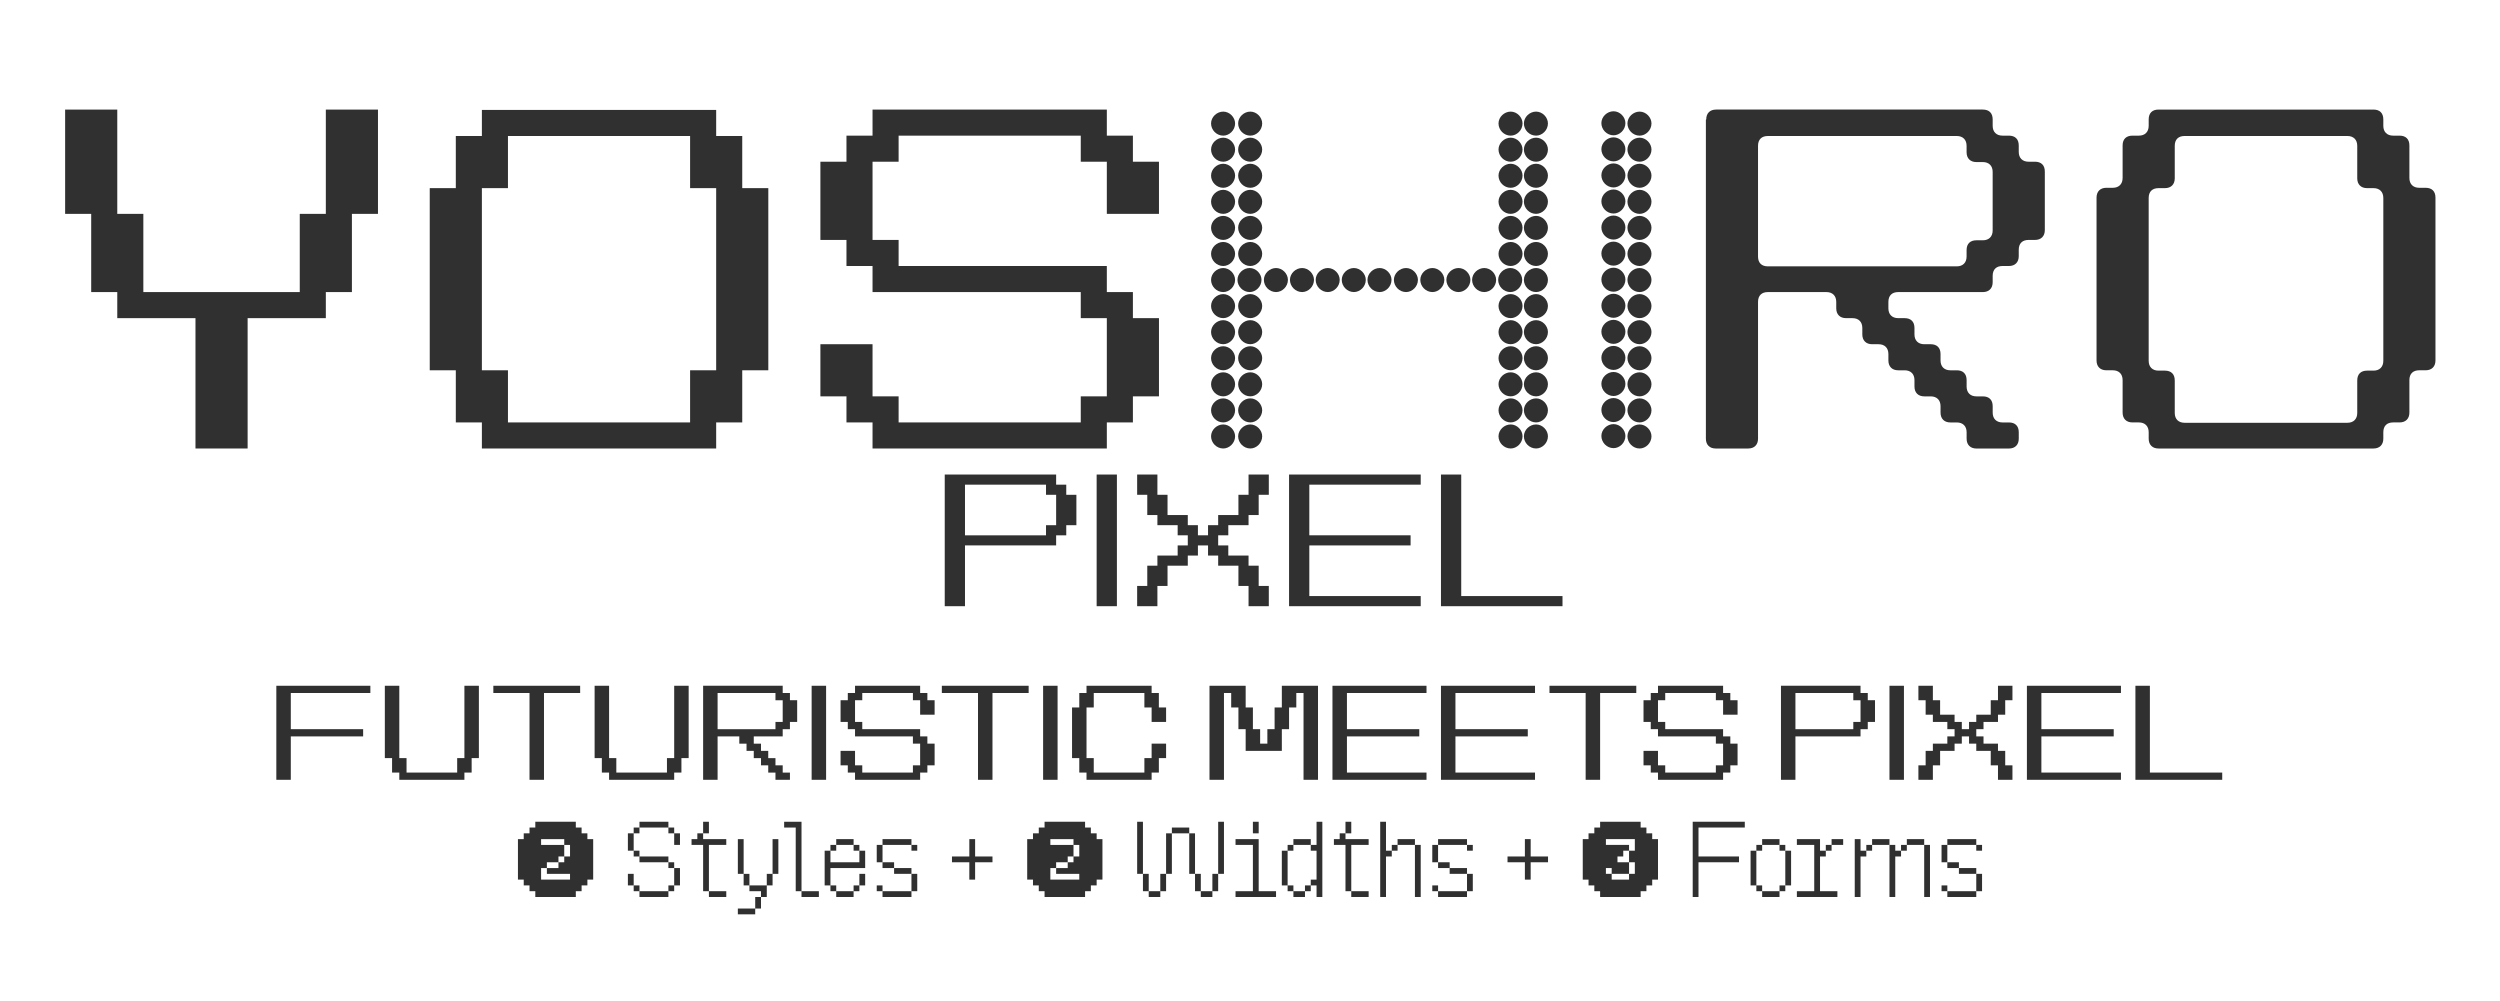
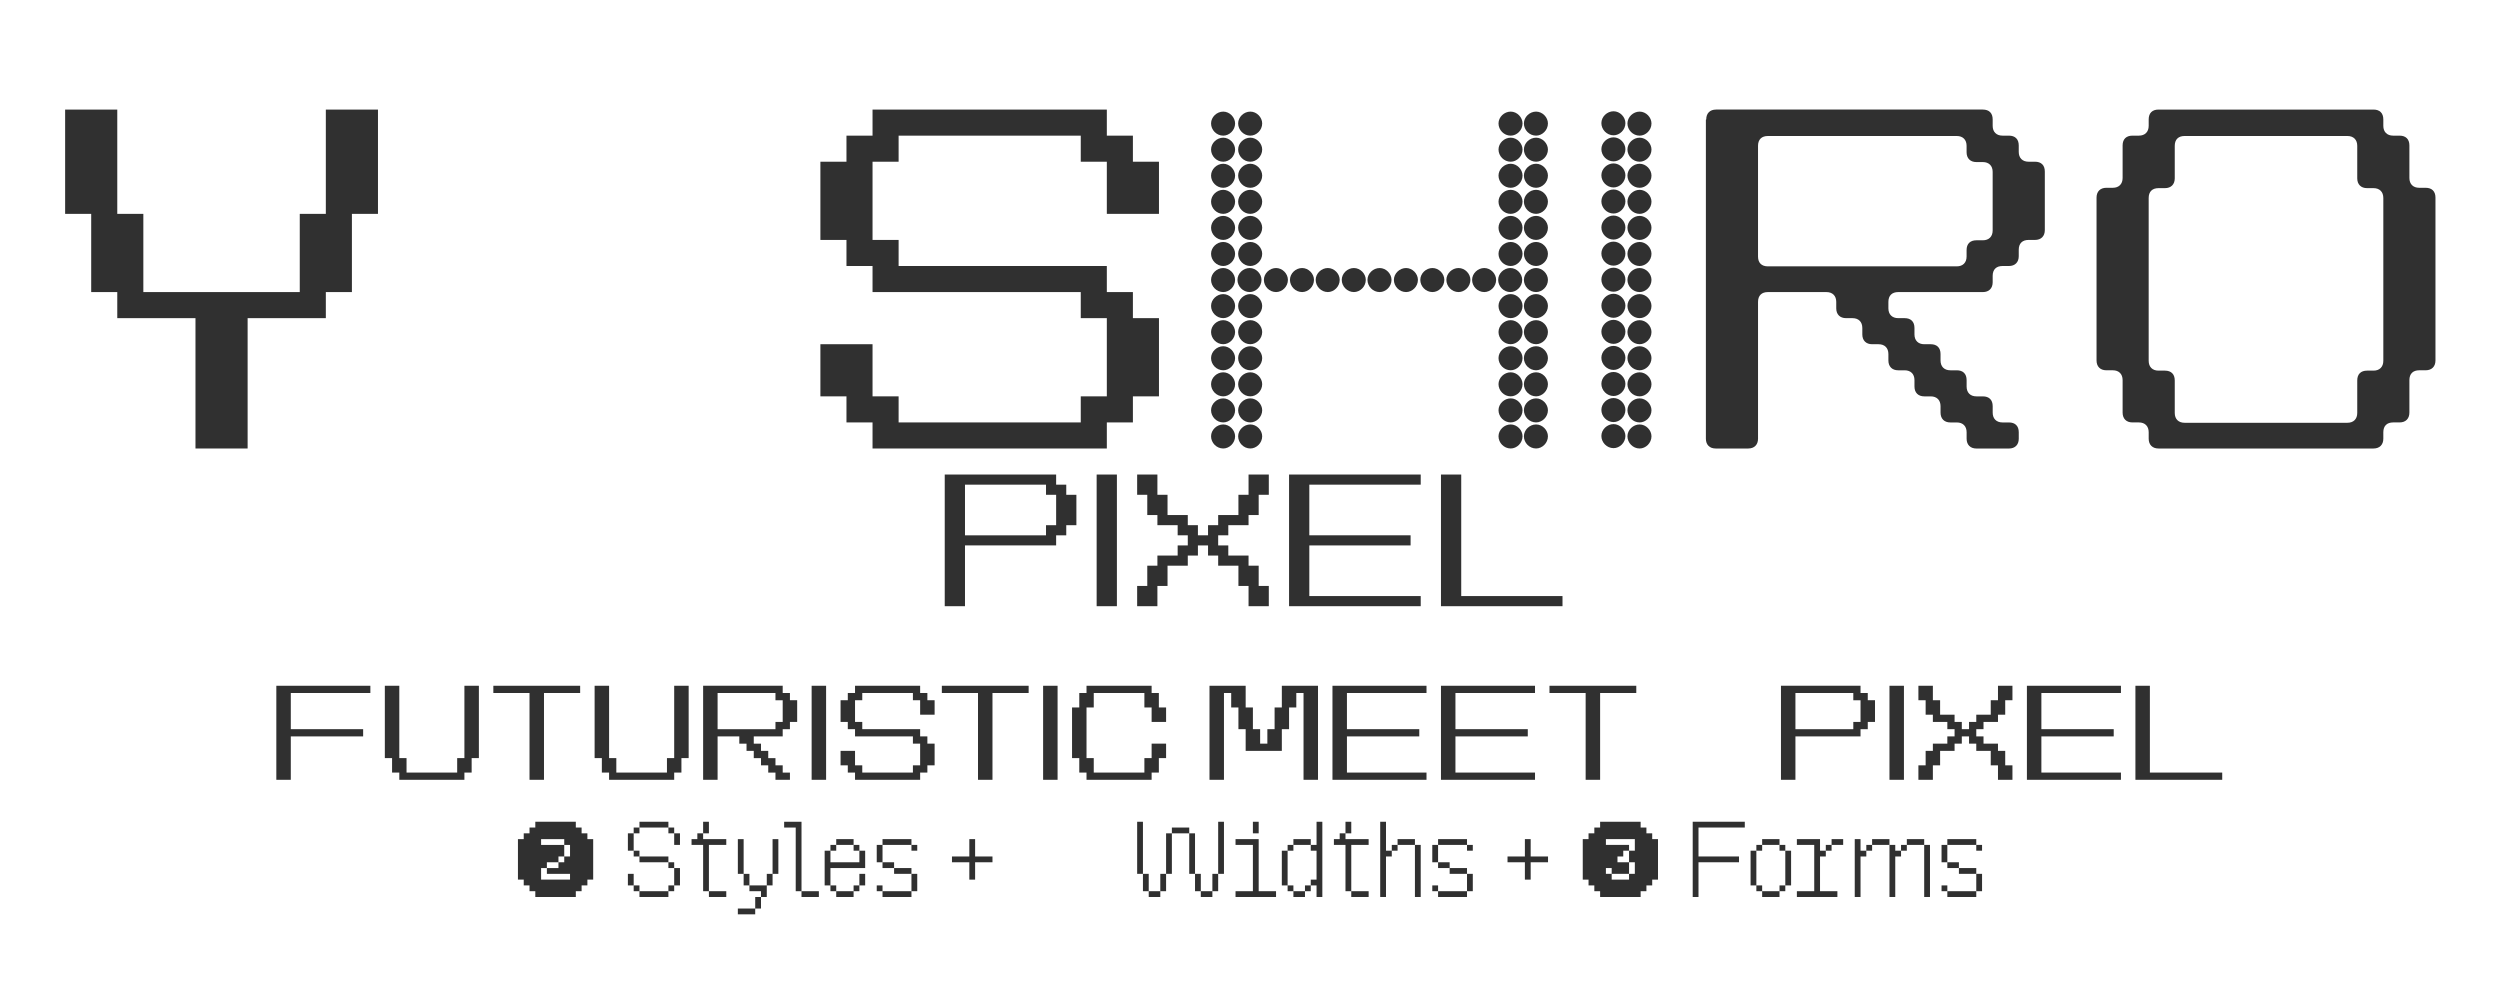
<svg xmlns="http://www.w3.org/2000/svg" width="100%" height="100%" viewBox="0 0 7200 2884" version="1.1" xml:space="preserve" style="fill-rule:evenodd;clip-rule:evenodd;stroke-linejoin:round;stroke-miterlimit:2;">
  <rect id="yoshiro" x="0" y="0" width="7200" height="2883.333" style="fill:none;" />
  <path d="M1491.667,2533.334l16.667,0l0,16.667l16.667,0l0,16.667l16.667,0l0,16.667l116.667,0l0,-16.667l16.667,0l0,-16.667l16.667,0l0,-16.667l16.667,0l0,-116.667l-16.667,0l0,-16.667l-16.667,0l0,-16.667l-16.667,0l0,-16.667l-116.667,0l0,16.667l-16.667,0l0,16.667l-16.667,0l0,16.667l-16.667,0l0,116.667Zm83.333,-16.667l66.667,0l0,16.667l-83.333,0l0,-33.333l16.667,0l0,-16.667l33.333,0l0,-16.667l16.667,0l0,-33.333l-66.667,0l0,-16.667l66.667,0l0,16.667l16.667,0l0,33.333l-16.667,0l0,16.667l-16.667,0l0,16.667l-33.333,0l0,16.667Z" style="fill:#303030;fill-rule:nonzero;" />
  <path d="M1825,2566.667l16.667,0l0,-16.667l-16.667,0l0,16.667Zm-16.667,-16.667l16.667,0l0,-33.333l-16.667,0l0,33.333Zm33.333,33.333l83.333,0l0,-16.667l-83.333,0l0,16.667Zm0,-100l83.333,0l0,-16.667l-83.333,0l0,16.667Zm-16.667,-16.667l16.667,0l0,-16.667l-16.667,0l0,16.667Zm-16.667,-16.667l16.667,0l0,-50l-16.667,0l0,50Zm16.667,-50l16.667,0l0,-16.667l-16.667,0l0,16.667Zm16.667,-16.667l83.333,0l0,-16.667l-83.333,0l0,16.667Zm83.333,16.667l16.667,0l0,-16.667l-16.667,0l0,16.667Zm16.667,0l0,33.333l16.667,0l0,-33.333l-16.667,0Zm-16.667,100l16.667,0l0,-16.667l-16.667,0l0,16.667Zm16.667,0l0,50l16.667,0l0,-50l-16.667,0Zm0,50l-16.667,0l0,16.667l16.667,0l0,-16.667Z" style="fill:#303030;fill-rule:nonzero;" />
  <path d="M2025,2433.333l0,133.334l16.667,0l0,-133.334l50,0l0,-16.667l-66.667,0l0,-16.667l-16.667,0l0,16.667l-16.667,0l0,16.667l33.333,0Zm16.667,150l50,0l0,-16.667l-50,0l0,16.667Zm-16.667,-183.334l16.667,0l0,-33.333l-16.667,0l0,33.333Z" style="fill:#303030;fill-rule:nonzero;" />
  <path d="M2125,2633.334l50,0l0,-16.667l-50,0l0,16.667Zm100,-116.667l-16.667,0l0,33.333l16.667,0l0,-33.333Zm0,0l16.667,0l0,-100l-16.667,0l0,100Zm-66.667,50l33.333,0l0,16.667l16.667,0l0,-33.333l-50,0l0,16.667Zm16.667,50l16.667,0l0,-33.333l-16.667,0l0,33.333Zm-50,-200l0,100l16.667,0l0,-100l-16.667,0Zm16.667,133.334l16.667,0l0,-33.333l-16.667,0l0,33.333Z" style="fill:#303030;fill-rule:nonzero;" />
  <path d="M2291.667,2566.667l16.667,0l0,-200l-50,0l0,16.667l33.333,0l0,183.334Zm16.667,16.667l50,0l0,-16.667l-50,0l0,16.667Z" style="fill:#303030;fill-rule:nonzero;" />
  <path d="M2408.333,2583.334l50,0l0,-16.667l-50,0l0,16.667Zm-33.333,-133.334l0,100l16.667,0l0,-50l100,0l0,-50l-16.667,0l0,33.333l-83.333,0l0,-33.333l-16.667,0Zm16.667,0l16.667,0l0,-16.667l-16.667,0l0,16.667Zm16.667,-16.667l50,0l0,-16.667l-50,0l0,16.667Zm-16.667,133.334l16.667,0l0,-16.667l-16.667,0l0,16.667Zm66.667,-116.667l16.667,0l0,-16.667l-16.667,0l0,16.667Zm16.667,66.667l0,33.333l16.667,0l0,-33.333l-16.667,0Zm0,33.333l-16.667,0l0,16.667l16.667,0l0,-16.667Z" style="fill:#303030;fill-rule:nonzero;" />
  <path d="M2541.667,2583.334l83.333,0l0,-16.667l-83.333,0l0,16.667Zm-16.667,-150l0,50l16.667,0l0,-50l-16.667,0Zm16.667,0l83.333,0l0,-16.667l-83.333,0l0,16.667Zm83.333,83.333l0,50l16.667,0l0,-50l-16.667,0Zm-100,50l16.667,0l0,-16.667l-16.667,0l0,16.667Zm100,-116.667l16.667,0l0,-16.667l-16.667,0l0,16.667Zm-83.333,50l33.333,0l0,-16.667l-33.333,0l0,16.667Zm33.333,16.667l50,0l0,-16.667l-50,0l0,16.667Z" style="fill:#303030;fill-rule:nonzero;" />
  <path d="M2791.667,2483.334l0,50l16.667,0l0,-50l50,0l0,-16.667l-50,0l0,-50l-16.667,0l0,50l-50,0l0,16.667l50,0Z" style="fill:#303030;fill-rule:nonzero;" />
-   <path d="M2958.333,2533.334l16.667,0l0,16.667l16.667,0l0,16.667l16.667,0l0,16.667l116.667,0l0,-16.667l16.667,0l0,-16.667l16.667,0l0,-16.667l16.667,0l0,-116.667l-16.667,0l0,-16.667l-16.667,0l0,-16.667l-16.667,0l0,-16.667l-116.667,0l0,16.667l-16.667,0l0,16.667l-16.667,0l0,16.667l-16.667,0l0,116.667Zm83.333,-16.667l66.667,0l0,16.667l-83.333,0l0,-33.333l16.667,0l0,-16.667l33.333,0l0,-16.667l16.667,0l0,-33.333l-66.667,0l0,-16.667l66.667,0l0,16.667l16.667,0l0,33.333l-16.667,0l0,16.667l-16.667,0l0,16.667l-33.333,0l0,16.667Z" style="fill:#303030;fill-rule:nonzero;" />
  <path d="M3458.334,2583.334l33.333,0l0,-16.667l-33.333,0l0,16.667Zm-150,0l33.333,0l0,-16.667l-33.333,0l0,16.667Zm50,-183.334l0,116.667l16.667,0l0,-116.667l-16.667,0Zm66.667,0l0,116.667l16.667,0l0,-116.667l-16.667,0Zm-133.334,116.667l0,50l16.667,0l0,-50l-16.667,0Zm200,0l0,50l16.667,0l0,-50l-16.667,0Zm-150,0l0,50l16.667,0l0,-50l-16.667,0Zm100,0l0,50l16.667,0l0,-50l-16.667,0Zm-166.667,-150l0,150l16.667,0l0,-150l-16.667,0Zm233.334,0l0,150l16.667,0l0,-150l-16.667,0Zm-133.334,33.333l50,0l0,-16.667l-50,0l0,16.667Z" style="fill:#303030;fill-rule:nonzero;" />
  <path d="M3608.333,2433.333l0,133.334l-50,0l0,16.667l116.667,0l0,-16.667l-50,0l0,-150l-66.667,0l0,16.667l50,0Zm0,-33.333l16.667,0l0,-33.333l-16.667,0l0,33.333Z" style="fill:#303030;fill-rule:nonzero;" />
  <path d="M3725,2583.334l33.333,0l0,-16.667l-33.333,0l0,16.667Zm66.667,-133.334l0,83.333l-16.667,0l0,16.667l16.667,0l0,33.333l16.667,0l0,-216.667l-16.667,0l0,66.667l-16.667,0l0,16.667l16.667,0Zm-16.667,100l-16.667,0l0,16.667l16.667,0l0,-16.667Zm-50,-116.667l-16.667,0l0,16.667l16.667,0l0,-16.667Zm0,0l50,0l0,-16.667l-50,0l0,16.667Zm-16.667,16.667l-16.667,0l0,100l16.667,0l0,-100Zm0,116.667l16.667,0l0,-16.667l-16.667,0l0,16.667Z" style="fill:#303030;fill-rule:nonzero;" />
  <path d="M3875,2433.333l0,133.334l16.667,0l0,-133.334l50,0l0,-16.667l-66.667,0l0,-16.667l-16.667,0l0,16.667l-16.667,0l0,16.667l33.333,0Zm16.667,150l50,0l0,-16.667l-50,0l0,16.667Zm-16.667,-183.334l16.667,0l0,-33.333l-16.667,0l0,33.333Z" style="fill:#303030;fill-rule:nonzero;" />
  <path d="M3975,2366.667l0,216.667l16.667,0l0,-116.667l16.667,0l0,-16.667l-16.667,0l0,-83.333l-16.667,0Zm33.333,83.333l16.667,0l0,-16.667l-16.667,0l0,16.667Zm16.667,-16.667l50,0l0,-16.667l-50,0l0,16.667Zm50,0l0,150l16.667,0l0,-150l-16.667,0Z" style="fill:#303030;fill-rule:nonzero;" />
  <path d="M4141.667,2583.334l83.333,0l0,-16.667l-83.333,0l0,16.667Zm-16.667,-150l0,50l16.667,0l0,-50l-16.667,0Zm16.667,0l83.333,0l0,-16.667l-83.333,0l0,16.667Zm83.333,83.333l0,50l16.667,0l0,-50l-16.667,0Zm-100,50l16.667,0l0,-16.667l-16.667,0l0,16.667Zm100,-116.667l16.667,0l0,-16.667l-16.667,0l0,16.667Zm-83.333,50l33.333,0l0,-16.667l-33.333,0l0,16.667Zm33.333,16.667l50,0l0,-16.667l-50,0l0,16.667Z" style="fill:#303030;fill-rule:nonzero;" />
  <path d="M4391.667,2483.334l0,50l16.667,0l0,-50l50,0l0,-16.667l-50,0l0,-50l-16.667,0l0,50l-50,0l0,16.667l50,0Z" style="fill:#303030;fill-rule:nonzero;" />
  <path d="M4558.333,2533.334l16.667,0l0,16.667l16.667,0l0,16.667l16.667,0l0,16.667l116.667,0l0,-16.667l16.667,0l0,-16.667l16.667,0l0,-16.667l16.667,0l0,-116.667l-16.667,0l0,-16.667l-16.667,0l0,-16.667l-16.667,0l0,-16.667l-116.667,0l0,16.667l-16.667,0l0,16.667l-16.667,0l0,16.667l-16.667,0l0,116.667Zm83.333,-16.667l50,0l0,-33.333l-33.333,0l0,-16.667l16.667,0l0,-16.667l16.667,0l0,-16.667l-66.667,0l0,-16.667l83.333,0l0,33.333l-16.667,0l0,33.333l16.667,0l0,33.333l-16.667,0l0,16.667l-50,0l0,-16.667l-16.667,0l0,-16.667l16.667,0l0,16.667Z" style="fill:#303030;fill-rule:nonzero;" />
  <path d="M4875,2366.667l0,216.667l16.667,0l0,-100l116.667,0l0,-16.667l-116.667,0l0,-83.333l133.334,0l0,-16.667l-150,0Z" style="fill:#303030;fill-rule:nonzero;" />
  <path d="M5075,2583.334l50,0l0,-16.667l-50,0l0,16.667Zm-16.667,-16.667l16.667,0l0,-16.667l-16.667,0l0,16.667Zm-16.667,-16.667l16.667,0l0,-100l-16.667,0l0,100Zm16.667,-100l16.667,0l0,-16.667l-16.667,0l0,16.667Zm16.667,-16.667l50,0l0,-16.667l-50,0l0,16.667Zm50,16.667l16.667,0l0,-16.667l-16.667,0l0,16.667Zm16.667,0l0,100l16.667,0l0,-100l-16.667,0Zm0,100l-16.667,0l0,16.667l16.667,0l0,-16.667Z" style="fill:#303030;fill-rule:nonzero;" />
  <path d="M5225,2433.333l0,133.334l-50,0l0,16.667l116.667,0l0,-16.667l-50,0l0,-100l16.667,0l0,-16.667l-16.667,0l0,-33.333l-66.667,0l0,16.667l50,0Zm50,0l-16.667,0l0,16.667l16.667,0l0,-16.667Zm0,0l33.333,0l0,-16.667l-33.333,0l0,16.667Z" style="fill:#303030;fill-rule:nonzero;" />
  <path d="M5341.667,2416.667l0,166.667l16.667,0l0,-116.667l16.667,0l0,-16.667l-16.667,0l0,-33.333l-16.667,0Zm33.333,33.333l16.667,0l0,-16.667l-16.667,0l0,16.667Zm16.667,-16.667l50,0l0,-16.667l-50,0l0,16.667Zm50,0l0,150l16.667,0l0,-116.667l16.667,0l0,-16.667l-16.667,0l0,-16.667l-16.667,0Zm33.333,16.667l16.667,0l0,-16.667l-16.667,0l0,16.667Zm16.667,-16.667l50,0l0,-16.667l-50,0l0,16.667Zm50,0l0,150l16.667,0l0,-150l-16.667,0Z" style="fill:#303030;fill-rule:nonzero;" />
  <path d="M5608.333,2583.334l83.333,0l0,-16.667l-83.333,0l0,16.667Zm-16.667,-150l0,50l16.667,0l0,-50l-16.667,0Zm16.667,0l83.333,0l0,-16.667l-83.333,0l0,16.667Zm83.333,83.333l0,50l16.667,0l0,-50l-16.667,0Zm-100,50l16.667,0l0,-16.667l-16.667,0l0,16.667Zm100,-116.667l16.667,0l0,-16.667l-16.667,0l0,16.667Zm-83.333,50l33.333,0l0,-16.667l-33.333,0l0,16.667Zm33.333,16.667l50,0l0,-16.667l-50,0l0,16.667Z" style="fill:#303030;fill-rule:nonzero;" />
  <path d="M2720.833,1366.667l0,379.167l58.333,0l0,-175l262.5,0l0,-29.167l29.167,0l0,-29.167l29.167,0l0,-87.5l-29.167,0l0,-29.167l-29.167,0l0,-29.167l-320.834,0Zm291.667,29.167l0,29.167l29.167,0l0,87.5l-29.167,0l0,29.167l-233.334,0l0,-145.834l233.334,0Z" style="fill:#303030;fill-rule:nonzero;" />
  <rect x="3158.333" y="1366.667" width="58.333" height="379.167" style="fill:#303030;fill-rule:nonzero;" />
  <path d="M3333.333,1512.5l58.333,0l0,29.167l29.167,0l0,29.167l-29.167,0l0,29.167l-58.333,0l0,29.167l-29.167,0l0,58.333l-29.167,0l0,58.333l58.333,0l0,-58.333l29.167,0l0,-58.333l58.333,0l0,-29.167l29.167,0l0,-29.167l29.167,0l0,29.167l29.167,0l0,29.167l58.333,0l0,58.333l29.167,0l0,58.333l58.333,0l0,-58.333l-29.167,0l0,-58.333l-29.167,0l0,-29.167l-58.333,0l0,-29.167l-29.167,0l0,-29.167l29.167,0l0,-29.167l58.333,0l0,-29.167l29.167,0l0,-58.333l29.167,0l0,-58.333l-58.333,0l0,58.333l-29.167,0l0,58.333l-58.333,0l0,29.167l-29.167,0l0,29.167l-29.167,0l0,-29.167l-29.167,0l0,-29.167l-58.333,0l0,-58.333l-29.167,0l0,-58.333l-58.333,0l0,58.333l29.167,0l0,58.333l29.167,0l0,29.167Z" style="fill:#303030;fill-rule:nonzero;" />
  <path d="M3712.5,1745.834l379.167,0l0,-29.167l-320.834,0l0,-145.834l291.667,0l0,-29.167l-291.667,0l0,-145.834l320.834,0l0,-29.167l-379.167,0l0,379.167Z" style="fill:#303030;fill-rule:nonzero;" />
  <path d="M4150,1366.667l0,379.167l350.001,0l0,-29.167l-291.667,0l0,-350.001l-58.333,0Z" style="fill:#303030;fill-rule:nonzero;" />
  <path d="M795.833,1975l0,270.834l41.667,0l0,-125l208.334,0l0,-20.833l-208.334,0l0,-104.167l229.167,0l0,-20.833l-270.834,0Z" style="fill:#303030;fill-rule:nonzero;" />
  <path d="M1129.166,2225l20.833,0l0,20.833l187.5,0l0,-20.833l20.833,0l0,-41.667l20.833,0l0,-208.334l-41.667,0l0,208.334l-20.833,0l0,41.667l-145.834,0l0,-41.667l-20.833,0l0,-208.334l-41.667,0l0,208.334l20.833,0l0,41.667Z" style="fill:#303030;fill-rule:nonzero;" />
  <path d="M1525,2245.834l41.667,0l0,-250l104.167,0l0,-20.833l-250,0l0,20.833l104.167,0l0,250Z" style="fill:#303030;fill-rule:nonzero;" />
  <path d="M1733.333,2225l20.833,0l0,20.833l187.5,0l0,-20.833l20.833,0l0,-41.667l20.833,0l0,-208.334l-41.667,0l0,208.334l-20.833,0l0,41.667l-145.834,0l0,-41.667l-20.833,0l0,-208.334l-41.667,0l0,208.334l20.833,0l0,41.667Z" style="fill:#303030;fill-rule:nonzero;" />
  <path d="M2025,1975l0,270.834l41.667,0l0,-125l62.5,0l0,20.833l20.833,0l0,20.833l20.833,0l0,20.833l20.833,0l0,20.833l20.833,0l0,20.833l20.833,0l0,20.833l41.667,0l0,-20.833l-20.833,0l0,-20.833l-20.833,0l0,-20.833l-20.833,0l0,-20.833l-20.833,0l0,-20.833l-20.833,0l0,-20.833l83.333,0l0,-20.833l20.833,0l0,-20.833l20.833,0l0,-62.5l-20.833,0l0,-20.833l-20.833,0l0,-20.833l-229.167,0Zm41.667,20.833l166.667,0l0,20.833l20.833,0l0,62.5l-20.833,0l0,20.833l-166.667,0l0,-104.167Z" style="fill:#303030;fill-rule:nonzero;" />
  <rect x="2337.5" y="1975" width="41.667" height="270.834" style="fill:#303030;fill-rule:nonzero;" />
  <path d="M2441.666,2225l20.833,0l0,20.833l187.5,0l0,-20.833l20.833,0l0,-20.833l20.833,0l0,-62.5l-20.833,0l0,-20.833l-20.833,0l0,-20.833l-166.667,0l0,-20.833l-20.833,0l0,-62.5l20.833,0l0,-20.833l145.834,0l0,20.833l20.833,0l0,41.667l41.667,0l0,-41.667l-20.833,0l0,-20.833l-20.833,0l0,-20.833l-187.5,0l0,20.833l-20.833,0l0,20.833l-20.833,0l0,62.5l20.833,0l0,20.833l20.833,0l0,20.833l166.667,0l0,20.833l20.833,0l0,62.5l-20.833,0l0,20.833l-145.834,0l0,-20.833l-20.833,0l0,-41.667l-41.667,0l0,41.667l20.833,0l0,20.833Z" style="fill:#303030;fill-rule:nonzero;" />
  <path d="M2816.666,2245.834l41.667,0l0,-250l104.167,0l0,-20.833l-250,0l0,20.833l104.167,0l0,250Z" style="fill:#303030;fill-rule:nonzero;" />
  <rect x="3004.166" y="1975" width="41.667" height="270.834" style="fill:#303030;fill-rule:nonzero;" />
  <path d="M3108.333,2225l20.833,0l0,20.833l187.5,0l0,-20.833l20.833,0l0,-41.667l20.833,0l0,-41.667l-41.667,0l0,41.667l-20.833,0l0,41.667l-145.834,0l0,-41.667l-20.833,0l0,-145.834l20.833,0l0,-41.667l145.834,0l0,41.667l20.833,0l0,41.667l41.667,0l0,-41.667l-20.833,0l0,-41.667l-20.833,0l0,-20.833l-187.5,0l0,20.833l-20.833,0l0,41.667l-20.833,0l0,145.834l20.833,0l0,41.667Z" style="fill:#303030;fill-rule:nonzero;" />
  <path d="M3483.333,2245.834l41.667,0l0,-250l20.833,0l0,41.667l20.833,0l0,62.5l20.833,0l0,62.5l104.167,0l0,-62.5l20.833,0l0,-62.5l20.833,0l0,-41.667l20.833,0l0,250l41.667,0l0,-270.834l-104.167,0l0,62.5l-20.833,0l0,62.5l-20.833,0l0,41.667l-20.833,0l0,-41.667l-20.833,0l0,-62.5l-20.833,0l0,-62.5l-104.167,0l0,270.834Z" style="fill:#303030;fill-rule:nonzero;" />
  <path d="M3837.5,2245.834l270.834,0l0,-20.833l-229.167,0l0,-104.167l208.334,0l0,-20.833l-208.334,0l0,-104.167l229.167,0l0,-20.833l-270.834,0l0,270.834Z" style="fill:#303030;fill-rule:nonzero;" />
  <path d="M4150,2245.834l270.834,0l0,-20.833l-229.167,0l0,-104.167l208.334,0l0,-20.833l-208.334,0l0,-104.167l229.167,0l0,-20.833l-270.834,0l0,270.834Z" style="fill:#303030;fill-rule:nonzero;" />
  <path d="M4566.666,2245.834l41.667,0l0,-250l104.167,0l0,-20.833l-250,0l0,20.833l104.167,0l0,250Z" style="fill:#303030;fill-rule:nonzero;" />
-   <path d="M4754.166,2225l20.833,0l0,20.833l187.5,0l0,-20.833l20.833,0l0,-20.833l20.833,0l0,-62.5l-20.833,0l0,-20.833l-20.833,0l0,-20.833l-166.667,0l0,-20.833l-20.833,0l0,-62.5l20.833,0l0,-20.833l145.834,0l0,20.833l20.833,0l0,41.667l41.667,0l0,-41.667l-20.833,0l0,-20.833l-20.833,0l0,-20.833l-187.5,0l0,20.833l-20.833,0l0,20.833l-20.833,0l0,62.5l20.833,0l0,20.833l20.833,0l0,20.833l166.667,0l0,20.833l20.833,0l0,62.5l-20.833,0l0,20.833l-145.834,0l0,-20.833l-20.833,0l0,-41.667l-41.667,0l0,41.667l20.833,0l0,20.833Z" style="fill:#303030;fill-rule:nonzero;" />
  <path d="M5129.166,1975l0,270.834l41.667,0l0,-125l187.5,0l0,-20.833l20.833,0l0,-20.833l20.833,0l0,-62.5l-20.833,0l0,-20.833l-20.833,0l0,-20.833l-229.167,0Zm208.334,20.833l0,20.833l20.833,0l0,62.5l-20.833,0l0,20.833l-166.667,0l0,-104.167l166.667,0Z" style="fill:#303030;fill-rule:nonzero;" />
  <rect x="5441.666" y="1975" width="41.667" height="270.834" style="fill:#303030;fill-rule:nonzero;" />
  <path d="M5566.666,2079.167l41.667,0l0,20.833l20.833,0l0,20.833l-20.833,0l0,20.833l-41.667,0l0,20.833l-20.833,0l0,41.667l-20.833,0l0,41.667l41.667,0l0,-41.667l20.833,0l0,-41.667l41.667,0l0,-20.833l20.833,0l0,-20.833l20.833,0l0,20.833l20.833,0l0,20.833l41.667,0l0,41.667l20.833,0l0,41.667l41.667,0l0,-41.667l-20.833,0l0,-41.667l-20.833,0l0,-20.833l-41.667,0l0,-20.833l-20.833,0l0,-20.833l20.833,0l0,-20.833l41.667,0l0,-20.833l20.833,0l0,-41.667l20.833,0l0,-41.667l-41.667,0l0,41.667l-20.833,0l0,41.667l-41.667,0l0,20.833l-20.833,0l0,20.833l-20.833,0l0,-20.833l-20.833,0l0,-20.833l-41.667,0l0,-41.667l-20.833,0l0,-41.667l-41.667,0l0,41.667l20.833,0l0,41.667l20.833,0l0,20.833Z" style="fill:#303030;fill-rule:nonzero;" />
  <path d="M5837.5,2245.834l270.834,0l0,-20.833l-229.167,0l0,-104.167l208.334,0l0,-20.833l-208.334,0l0,-104.167l229.167,0l0,-20.833l-270.834,0l0,270.834Z" style="fill:#303030;fill-rule:nonzero;" />
  <path d="M6150,1975l0,270.834l250,0l0,-20.833l-208.334,0l0,-250l-41.667,0Z" style="fill:#303030;fill-rule:nonzero;" />
  <g transform="matrix(4.167,0,0,4.167,112.499,1291.667)">
    <g transform="matrix(234,0,0,234,0,0)">
      <path d="M0.462,-0.385l0,0.385l0.154,-0l0,-0.385l0.231,0l0,-0.077l0.077,0l0,-0.231l0.077,0l0,-0.308l-0.154,0l0,0.308l-0.077,0l0,0.231l-0.462,0l0,-0.231l-0.077,0l0,-0.308l-0.154,0l0,0.308l0.077,0l0,0.231l0.077,0l0,0.077l0.231,0Z" style="fill:#303030;fill-rule:nonzero;" />
    </g>
    <g transform="matrix(234,0,0,234,252,0)">
-       <path d="M0.154,-0.077l0.077,0l0,0.077l0.692,-0l0,-0.077l0.077,0l0,-0.154l0.077,0l0,-0.538l-0.077,0l0,-0.154l-0.077,0l0,-0.077l-0.692,0l0,0.077l-0.077,0l0,0.154l-0.077,0l0,0.538l0.077,0l0,0.154Zm0.154,-0.846l0.538,0l0,0.154l0.077,0l0,0.538l-0.077,0l0,0.154l-0.538,0l0,-0.154l-0.077,0l0,-0.538l0.077,0l0,-0.154Z" style="fill:#303030;fill-rule:nonzero;" />
-     </g>
+       </g>
    <g transform="matrix(234,0,0,234,522,0)">
      <path d="M0.154,-0.077l0.077,0l0,0.077l0.692,-0l0,-0.077l0.077,0l0,-0.077l0.077,0l0,-0.231l-0.077,0l0,-0.077l-0.077,0l0,-0.077l-0.615,0l0,-0.077l-0.077,0l0,-0.231l0.077,0l0,-0.077l0.538,0l0,0.077l0.077,0l0,0.154l0.154,0l0,-0.154l-0.077,0l0,-0.077l-0.077,0l0,-0.077l-0.692,0l0,0.077l-0.077,0l0,0.077l-0.077,0l0,0.231l0.077,0l0,0.077l0.077,0l0,0.077l0.615,0l0,0.077l0.077,0l0,0.231l-0.077,0l0,0.077l-0.538,0l0,-0.077l-0.077,0l0,-0.154l-0.154,0l0,0.154l0.077,0l0,0.077Z" style="fill:#303030;fill-rule:nonzero;" />
    </g>
    <g transform="matrix(234,0,0,234,792,0)">
      <path d="M0.113,-0c0.018,-0 0.035,-0.016 0.035,-0.036c0,-0.018 -0.016,-0.035 -0.035,-0.035c-0.019,0 -0.036,0.016 -0.036,0.035c0,0.019 0.016,0.036 0.036,0.036Zm0,-0.077c0.018,0 0.035,-0.016 0.035,-0.036c0,-0.018 -0.016,-0.035 -0.035,-0.035c-0.019,0 -0.036,0.016 -0.036,0.035c0,0.019 0.016,0.036 0.036,0.036Zm0,-0.077c0.018,0 0.035,-0.016 0.035,-0.036c0,-0.018 -0.016,-0.035 -0.035,-0.035c-0.019,0 -0.036,0.016 -0.036,0.035c0,0.019 0.016,0.036 0.036,0.036Zm0,-0.077c0.018,0 0.035,-0.016 0.035,-0.036c0,-0.018 -0.016,-0.035 -0.035,-0.035c-0.019,0 -0.036,0.016 -0.036,0.035c0,0.019 0.016,0.036 0.036,0.036Zm0,-0.077c0.018,0 0.035,-0.016 0.035,-0.036c0,-0.018 -0.016,-0.035 -0.035,-0.035c-0.019,0 -0.036,0.016 -0.036,0.035c0,0.019 0.016,0.036 0.036,0.036Zm0,-0.077c0.018,0 0.035,-0.016 0.035,-0.036c0,-0.018 -0.016,-0.035 -0.035,-0.035c-0.019,0 -0.036,0.016 -0.036,0.035c0,0.019 0.016,0.036 0.036,0.036Zm0,-0.077c0.018,0 0.035,-0.016 0.035,-0.036c0,-0.018 -0.016,-0.035 -0.035,-0.035c-0.019,0 -0.036,0.016 -0.036,0.035c0,0.019 0.016,0.036 0.036,0.036Zm0,-0.077c0.018,0 0.035,-0.016 0.035,-0.036c0,-0.018 -0.016,-0.035 -0.035,-0.035c-0.019,0 -0.036,0.016 -0.036,0.035c0,0.019 0.016,0.036 0.036,0.036Zm0,-0.231c0.018,0 0.035,-0.016 0.035,-0.036c0,-0.018 -0.016,-0.035 -0.035,-0.035c-0.019,0 -0.036,0.016 -0.036,0.035c0,0.019 0.016,0.036 0.036,0.036Zm0,0.077c0.018,0 0.035,-0.016 0.035,-0.036c0,-0.018 -0.016,-0.035 -0.035,-0.035c-0.019,0 -0.036,0.016 -0.036,0.035c0,0.019 0.016,0.036 0.036,0.036Zm0,0.077c0.018,0 0.035,-0.016 0.035,-0.036c0,-0.018 -0.016,-0.035 -0.035,-0.035c-0.019,0 -0.036,0.016 -0.036,0.035c0,0.019 0.016,0.036 0.036,0.036Zm0,-0.231c0.018,0 0.035,-0.016 0.035,-0.036c0,-0.018 -0.016,-0.035 -0.035,-0.035c-0.019,0 -0.036,0.016 -0.036,0.035c0,0.019 0.016,0.036 0.036,0.036Zm0,-0.077c0.018,0 0.035,-0.016 0.035,-0.036c0,-0.018 -0.016,-0.035 -0.035,-0.035c-0.019,0 -0.036,0.016 -0.036,0.035c0,0.019 0.016,0.036 0.036,0.036Zm0.462,0.462c0.018,0 0.035,-0.016 0.035,-0.036c0,-0.018 -0.016,-0.035 -0.035,-0.035c-0.019,0 -0.036,0.016 -0.036,0.035c0,0.019 0.016,0.036 0.036,0.036Zm0.462,0.462c0.018,-0 0.035,-0.016 0.035,-0.036c0,-0.018 -0.016,-0.035 -0.035,-0.035c-0.019,0 -0.036,0.016 -0.036,0.035c0,0.019 0.016,0.036 0.036,0.036Zm0,-0.077c0.018,0 0.035,-0.016 0.035,-0.036c0,-0.018 -0.016,-0.035 -0.035,-0.035c-0.019,0 -0.036,0.016 -0.036,0.035c0,0.019 0.016,0.036 0.036,0.036Zm0,-0.077c0.018,0 0.035,-0.016 0.035,-0.036c0,-0.018 -0.016,-0.035 -0.035,-0.035c-0.019,0 -0.036,0.016 -0.036,0.035c0,0.019 0.016,0.036 0.036,0.036Zm0,-0.077c0.018,0 0.035,-0.016 0.035,-0.036c0,-0.018 -0.016,-0.035 -0.035,-0.035c-0.019,0 -0.036,0.016 -0.036,0.035c0,0.019 0.016,0.036 0.036,0.036Zm0,-0.077c0.018,0 0.035,-0.016 0.035,-0.036c0,-0.018 -0.016,-0.035 -0.035,-0.035c-0.019,0 -0.036,0.016 -0.036,0.035c0,0.019 0.016,0.036 0.036,0.036Zm0,-0.077c0.018,0 0.035,-0.016 0.035,-0.036c0,-0.018 -0.016,-0.035 -0.035,-0.035c-0.019,0 -0.036,0.016 -0.036,0.035c0,0.019 0.016,0.036 0.036,0.036Zm0,-0.077c0.018,0 0.035,-0.016 0.035,-0.036c0,-0.018 -0.016,-0.035 -0.035,-0.035c-0.019,0 -0.036,0.016 -0.036,0.035c0,0.019 0.016,0.036 0.036,0.036Zm0,-0.077c0.018,0 0.035,-0.016 0.035,-0.036c0,-0.018 -0.016,-0.035 -0.035,-0.035c-0.019,0 -0.036,0.016 -0.036,0.035c0,0.019 0.016,0.036 0.036,0.036Zm0,-0.077c0.018,0 0.035,-0.016 0.035,-0.036c0,-0.018 -0.016,-0.035 -0.035,-0.035c-0.019,0 -0.036,0.016 -0.036,0.035c0,0.019 0.016,0.036 0.036,0.036Zm0,-0.077c0.018,0 0.035,-0.016 0.035,-0.036c0,-0.018 -0.016,-0.035 -0.035,-0.035c-0.019,0 -0.036,0.016 -0.036,0.035c0,0.019 0.016,0.036 0.036,0.036Zm0,-0.077c0.018,0 0.035,-0.016 0.035,-0.036c0,-0.018 -0.016,-0.035 -0.035,-0.035c-0.019,0 -0.036,0.016 -0.036,0.035c0,0.019 0.016,0.036 0.036,0.036Zm0,-0.077c0.018,0 0.035,-0.016 0.035,-0.036c0,-0.018 -0.016,-0.035 -0.035,-0.035c-0.019,0 -0.036,0.016 -0.036,0.035c0,0.019 0.016,0.036 0.036,0.036Zm0,-0.077c0.018,0 0.035,-0.016 0.035,-0.036c0,-0.018 -0.016,-0.035 -0.035,-0.035c-0.019,0 -0.036,0.016 -0.036,0.035c0,0.019 0.016,0.036 0.036,0.036Zm-0.846,0.462c0.018,0 0.035,-0.016 0.035,-0.036c0,-0.018 -0.016,-0.035 -0.035,-0.035c-0.019,0 -0.036,0.016 -0.036,0.035c0,0.019 0.016,0.036 0.036,0.036Zm0.231,0c0.018,0 0.035,-0.016 0.035,-0.036c0,-0.018 -0.016,-0.035 -0.035,-0.035c-0.019,0 -0.036,0.016 -0.036,0.035c0,0.019 0.016,0.036 0.036,0.036Zm0.077,0c0.018,0 0.035,-0.016 0.035,-0.036c0,-0.018 -0.016,-0.035 -0.035,-0.035c-0.019,0 -0.036,0.016 -0.036,0.035c0,0.019 0.016,0.036 0.036,0.036Zm0.154,0c0.018,0 0.035,-0.016 0.035,-0.036c0,-0.018 -0.016,-0.035 -0.035,-0.035c-0.019,0 -0.036,0.016 -0.036,0.035c0,0.019 0.016,0.036 0.036,0.036Zm0.231,0c0.018,0 0.035,-0.016 0.035,-0.036c0,-0.018 -0.016,-0.035 -0.035,-0.035c-0.019,0 -0.036,0.016 -0.036,0.035c0,0.019 0.016,0.036 0.036,0.036Zm0.077,0c0.018,0 0.035,-0.016 0.035,-0.036c0,-0.018 -0.016,-0.035 -0.035,-0.035c-0.019,0 -0.036,0.016 -0.036,0.035c0,0.019 0.016,0.036 0.036,0.036Zm-0.692,0c0.018,0 0.035,-0.016 0.035,-0.036c0,-0.018 -0.016,-0.035 -0.035,-0.035c-0.019,0 -0.036,0.016 -0.036,0.035c0,0.019 0.016,0.036 0.036,0.036Zm0.077,0c0.018,0 0.035,-0.016 0.035,-0.036c0,-0.018 -0.016,-0.035 -0.035,-0.035c-0.019,0 -0.036,0.016 -0.036,0.035c0,0.019 0.016,0.036 0.036,0.036Zm0.385,0c0.018,0 0.035,-0.016 0.035,-0.036c0,-0.018 -0.016,-0.035 -0.035,-0.035c-0.019,0 -0.036,0.016 -0.036,0.035c0,0.019 0.016,0.036 0.036,0.036Zm0.077,0c0.018,0 0.035,-0.016 0.035,-0.036c0,-0.018 -0.016,-0.035 -0.035,-0.035c-0.019,0 -0.036,0.016 -0.036,0.035c0,0.019 0.016,0.036 0.036,0.036Zm-0.615,-0.462c0.018,0 0.035,-0.016 0.035,-0.036c0,-0.018 -0.016,-0.035 -0.035,-0.035c-0.019,0 -0.036,0.016 -0.036,0.035c0,0.019 0.016,0.036 0.036,0.036Zm0,0.077c0.018,0 0.035,-0.016 0.035,-0.036c0,-0.018 -0.016,-0.035 -0.035,-0.035c-0.019,0 -0.036,0.016 -0.036,0.035c0,0.019 0.016,0.036 0.036,0.036Zm0,0.077c0.018,0 0.035,-0.016 0.035,-0.036c0,-0.018 -0.016,-0.035 -0.035,-0.035c-0.019,0 -0.036,0.016 -0.036,0.035c0,0.019 0.016,0.036 0.036,0.036Zm0,0.077c0.018,0 0.035,-0.016 0.035,-0.036c0,-0.018 -0.016,-0.035 -0.035,-0.035c-0.019,0 -0.036,0.016 -0.036,0.035c0,0.019 0.016,0.036 0.036,0.036Zm0,0.077c0.018,0 0.035,-0.016 0.035,-0.036c0,-0.018 -0.016,-0.035 -0.035,-0.035c-0.019,0 -0.036,0.016 -0.036,0.035c0,0.019 0.016,0.036 0.036,0.036Zm0,0.077c0.018,0 0.035,-0.016 0.035,-0.036c0,-0.018 -0.016,-0.035 -0.035,-0.035c-0.019,0 -0.036,0.016 -0.036,0.035c0,0.019 0.016,0.036 0.036,0.036Zm0,0.154c0.018,0 0.035,-0.016 0.035,-0.036c0,-0.018 -0.016,-0.035 -0.035,-0.035c-0.019,0 -0.036,0.016 -0.036,0.035c0,0.019 0.016,0.036 0.036,0.036Zm0,0.077c0.018,0 0.035,-0.016 0.035,-0.036c0,-0.018 -0.016,-0.035 -0.035,-0.035c-0.019,0 -0.036,0.016 -0.036,0.035c0,0.019 0.016,0.036 0.036,0.036Zm0,0.077c0.018,0 0.035,-0.016 0.035,-0.036c0,-0.018 -0.016,-0.035 -0.035,-0.035c-0.019,0 -0.036,0.016 -0.036,0.035c0,0.019 0.016,0.036 0.036,0.036Zm0,0.077c0.018,0 0.035,-0.016 0.035,-0.036c0,-0.018 -0.016,-0.035 -0.035,-0.035c-0.019,0 -0.036,0.016 -0.036,0.035c0,0.019 0.016,0.036 0.036,0.036Zm0,0.077c0.018,0 0.035,-0.016 0.035,-0.036c0,-0.018 -0.016,-0.035 -0.035,-0.035c-0.019,0 -0.036,0.016 -0.036,0.035c0,0.019 0.016,0.036 0.036,0.036Zm0,0.077c0.018,-0 0.035,-0.016 0.035,-0.036c0,-0.018 -0.016,-0.035 -0.035,-0.035c-0.019,0 -0.036,0.016 -0.036,0.035c0,0.019 0.016,0.036 0.036,0.036Zm0.769,-0c0.018,-0 0.035,-0.016 0.035,-0.036c0,-0.018 -0.016,-0.035 -0.035,-0.035c-0.019,0 -0.036,0.016 -0.036,0.035c0,0.019 0.016,0.036 0.036,0.036Zm0,-0.077c0.018,0 0.035,-0.016 0.035,-0.036c0,-0.018 -0.016,-0.035 -0.035,-0.035c-0.019,0 -0.036,0.016 -0.036,0.035c0,0.019 0.016,0.036 0.036,0.036Zm0,-0.077c0.018,0 0.035,-0.016 0.035,-0.036c0,-0.018 -0.016,-0.035 -0.035,-0.035c-0.019,0 -0.036,0.016 -0.036,0.035c0,0.019 0.016,0.036 0.036,0.036Zm0,-0.385c0.018,0 0.035,-0.016 0.035,-0.036c0,-0.018 -0.016,-0.035 -0.035,-0.035c-0.019,0 -0.036,0.016 -0.036,0.035c0,0.019 0.016,0.036 0.036,0.036Zm0,-0.077c0.018,0 0.035,-0.016 0.035,-0.036c0,-0.018 -0.016,-0.035 -0.035,-0.035c-0.019,0 -0.036,0.016 -0.036,0.035c0,0.019 0.016,0.036 0.036,0.036Zm0,-0.077c0.018,0 0.035,-0.016 0.035,-0.036c0,-0.018 -0.016,-0.035 -0.035,-0.035c-0.019,0 -0.036,0.016 -0.036,0.035c0,0.019 0.016,0.036 0.036,0.036Zm0,-0.231c0.018,0 0.035,-0.016 0.035,-0.036c0,-0.018 -0.016,-0.035 -0.035,-0.035c-0.019,0 -0.036,0.016 -0.036,0.035c0,0.019 0.016,0.036 0.036,0.036Zm0,0.077c0.018,0 0.035,-0.016 0.035,-0.036c0,-0.018 -0.016,-0.035 -0.035,-0.035c-0.019,0 -0.036,0.016 -0.036,0.035c0,0.019 0.016,0.036 0.036,0.036Zm0,0.077c0.018,0 0.035,-0.016 0.035,-0.036c0,-0.018 -0.016,-0.035 -0.035,-0.035c-0.019,0 -0.036,0.016 -0.036,0.035c0,0.019 0.016,0.036 0.036,0.036Zm0,0.462c0.018,0 0.035,-0.016 0.035,-0.036c0,-0.018 -0.016,-0.035 -0.035,-0.035c-0.019,0 -0.036,0.016 -0.036,0.035c0,0.019 0.016,0.036 0.036,0.036Zm0,0.077c0.018,0 0.035,-0.016 0.035,-0.036c0,-0.018 -0.016,-0.035 -0.035,-0.035c-0.019,0 -0.036,0.016 -0.036,0.035c0,0.019 0.016,0.036 0.036,0.036Zm0,-0.154c0.018,0 0.035,-0.016 0.035,-0.036c0,-0.018 -0.016,-0.035 -0.035,-0.035c-0.019,0 -0.036,0.016 -0.036,0.035c0,0.019 0.016,0.036 0.036,0.036Z" style="fill:#303030;fill-rule:nonzero;" />
    </g>
    <g transform="matrix(234,0,0,234,1062,0)">
      <path d="M0.189,-0c0.018,-0 0.035,-0.016 0.035,-0.036c0,-0.018 -0.016,-0.035 -0.035,-0.035c-0.019,0 -0.036,0.016 -0.036,0.035c0,0.019 0.016,0.036 0.036,0.036Zm0,-0.077c0.018,0 0.035,-0.016 0.035,-0.036c0,-0.018 -0.016,-0.035 -0.035,-0.035c-0.019,0 -0.036,0.016 -0.036,0.035c0,0.019 0.016,0.036 0.036,0.036Zm0,-0.077c0.018,0 0.035,-0.016 0.035,-0.036c0,-0.018 -0.016,-0.035 -0.035,-0.035c-0.019,0 -0.036,0.016 -0.036,0.035c0,0.019 0.016,0.036 0.036,0.036Zm0,-0.077c0.018,0 0.035,-0.016 0.035,-0.036c0,-0.018 -0.016,-0.035 -0.035,-0.035c-0.019,0 -0.036,0.016 -0.036,0.035c0,0.019 0.016,0.036 0.036,0.036Zm0,-0.077c0.018,0 0.035,-0.016 0.035,-0.036c0,-0.018 -0.016,-0.035 -0.035,-0.035c-0.019,0 -0.036,0.016 -0.036,0.035c0,0.019 0.016,0.036 0.036,0.036Zm0,-0.077c0.018,0 0.035,-0.016 0.035,-0.036c0,-0.018 -0.016,-0.035 -0.035,-0.035c-0.019,0 -0.036,0.016 -0.036,0.035c0,0.019 0.016,0.036 0.036,0.036Zm0,-0.077c0.018,0 0.035,-0.016 0.035,-0.036c0,-0.018 -0.016,-0.035 -0.035,-0.035c-0.019,0 -0.036,0.016 -0.036,0.035c0,0.019 0.016,0.036 0.036,0.036Zm0,-0.077c0.018,0 0.035,-0.016 0.035,-0.036c0,-0.018 -0.016,-0.035 -0.035,-0.035c-0.019,0 -0.036,0.016 -0.036,0.035c0,0.019 0.016,0.036 0.036,0.036Zm0,-0.077c0.018,0 0.035,-0.016 0.035,-0.036c0,-0.018 -0.016,-0.035 -0.035,-0.035c-0.019,0 -0.036,0.016 -0.036,0.035c0,0.019 0.016,0.036 0.036,0.036Zm0,-0.077c0.018,0 0.035,-0.016 0.035,-0.036c0,-0.018 -0.016,-0.035 -0.035,-0.035c-0.019,0 -0.036,0.016 -0.036,0.035c0,0.019 0.016,0.036 0.036,0.036Zm0,-0.077c0.018,0 0.035,-0.016 0.035,-0.036c0,-0.018 -0.016,-0.035 -0.035,-0.035c-0.019,0 -0.036,0.016 -0.036,0.035c0,0.019 0.016,0.036 0.036,0.036Zm0,-0.077c0.018,0 0.035,-0.016 0.035,-0.036c0,-0.018 -0.016,-0.035 -0.035,-0.035c-0.019,0 -0.036,0.016 -0.036,0.035c0,0.019 0.016,0.036 0.036,0.036Zm0,-0.077c0.018,0 0.035,-0.016 0.035,-0.036c0,-0.018 -0.016,-0.035 -0.035,-0.035c-0.019,0 -0.036,0.016 -0.036,0.035c0,0.019 0.016,0.036 0.036,0.036Zm-0.077,0.923c0.018,-0 0.035,-0.016 0.035,-0.036c0,-0.018 -0.016,-0.035 -0.035,-0.035c-0.019,0 -0.036,0.016 -0.036,0.035c0,0.019 0.016,0.036 0.036,0.036Zm0,-0.077c0.018,0 0.035,-0.016 0.035,-0.036c0,-0.018 -0.016,-0.035 -0.035,-0.035c-0.019,0 -0.036,0.016 -0.036,0.035c0,0.019 0.016,0.036 0.036,0.036Zm0,-0.077c0.018,0 0.035,-0.016 0.035,-0.036c0,-0.018 -0.016,-0.035 -0.035,-0.035c-0.019,0 -0.036,0.016 -0.036,0.035c0,0.019 0.016,0.036 0.036,0.036Zm0,-0.231c0.018,0 0.035,-0.016 0.035,-0.036c0,-0.018 -0.016,-0.035 -0.035,-0.035c-0.019,0 -0.036,0.016 -0.036,0.035c0,0.019 0.016,0.036 0.036,0.036Zm0,-0.077c0.018,0 0.035,-0.016 0.035,-0.036c0,-0.018 -0.016,-0.035 -0.035,-0.035c-0.019,0 -0.036,0.016 -0.036,0.035c0,0.019 0.016,0.036 0.036,0.036Zm0,-0.462c0.018,0 0.035,-0.016 0.035,-0.036c0,-0.018 -0.016,-0.035 -0.035,-0.035c-0.019,0 -0.036,0.016 -0.036,0.035c0,0.019 0.016,0.036 0.036,0.036Zm0,0.077c0.018,0 0.035,-0.016 0.035,-0.036c0,-0.018 -0.016,-0.035 -0.035,-0.035c-0.019,0 -0.036,0.016 -0.036,0.035c0,0.019 0.016,0.036 0.036,0.036Zm0,0.077c0.018,0 0.035,-0.016 0.035,-0.036c0,-0.018 -0.016,-0.035 -0.035,-0.035c-0.019,0 -0.036,0.016 -0.036,0.035c0,0.019 0.016,0.036 0.036,0.036Zm0,0.077c0.018,0 0.035,-0.016 0.035,-0.036c0,-0.018 -0.016,-0.035 -0.035,-0.035c-0.019,0 -0.036,0.016 -0.036,0.035c0,0.019 0.016,0.036 0.036,0.036Zm0,0.077c0.018,0 0.035,-0.016 0.035,-0.036c0,-0.018 -0.016,-0.035 -0.035,-0.035c-0.019,0 -0.036,0.016 -0.036,0.035c0,0.019 0.016,0.036 0.036,0.036Zm0,0.077c0.018,0 0.035,-0.016 0.035,-0.036c0,-0.018 -0.016,-0.035 -0.035,-0.035c-0.019,0 -0.036,0.016 -0.036,0.035c0,0.019 0.016,0.036 0.036,0.036Zm0,0.308c0.018,0 0.035,-0.016 0.035,-0.036c0,-0.018 -0.016,-0.035 -0.035,-0.035c-0.019,0 -0.036,0.016 -0.036,0.035c0,0.019 0.016,0.036 0.036,0.036Zm0,-0.077c0.018,0 0.035,-0.016 0.035,-0.036c0,-0.018 -0.016,-0.035 -0.035,-0.035c-0.019,0 -0.036,0.016 -0.036,0.035c0,0.019 0.016,0.036 0.036,0.036Z" style="fill:#303030;fill-rule:nonzero;" />
    </g>
    <g transform="matrix(234,0,0,234,1134,0)">
      <path d="M0.077,-0.971l0,0.942c0,0.018 0.011,0.029 0.029,0.029l0.096,-0c0.018,-0 0.029,-0.011 0.029,-0.029l0,-0.404c0,-0.019 0.011,-0.029 0.029,-0.029l0.173,0c0.018,0 0.029,0.011 0.029,0.029l0,0.019c0,0.018 0.011,0.029 0.029,0.029l0.019,0c0.018,0 0.029,0.011 0.029,0.029l0,0.019c0,0.018 0.011,0.029 0.029,0.029l0.019,0c0.018,0 0.029,0.011 0.029,0.029l0,0.019c0,0.018 0.011,0.029 0.029,0.029l0.019,0c0.018,0 0.029,0.011 0.029,0.029l0,0.019c0,0.018 0.011,0.029 0.029,0.029l0.019,0c0.018,0 0.029,0.011 0.029,0.029l0,0.019c0,0.018 0.011,0.029 0.029,0.029l0.019,0c0.018,0 0.029,0.011 0.029,0.029l0,0.019c0,0.018 0.011,0.029 0.029,0.029l0.096,-0c0.018,-0 0.029,-0.011 0.029,-0.029l0,-0.019c0,-0.019 -0.011,-0.029 -0.029,-0.029l-0.019,0c-0.018,0 -0.029,-0.011 -0.029,-0.029l0,-0.019c0,-0.019 -0.011,-0.029 -0.029,-0.029l-0.019,0c-0.018,0 -0.029,-0.011 -0.029,-0.029l0,-0.019c0,-0.019 -0.011,-0.029 -0.029,-0.029l-0.019,0c-0.018,0 -0.029,-0.011 -0.029,-0.029l0,-0.019c0,-0.019 -0.011,-0.029 -0.029,-0.029l-0.019,0c-0.018,0 -0.029,-0.011 -0.029,-0.029l0,-0.019c0,-0.019 -0.011,-0.029 -0.029,-0.029l-0.019,0c-0.018,0 -0.029,-0.011 -0.029,-0.029l0,-0.019c0,-0.019 0.011,-0.029 0.029,-0.029l0.25,0c0.018,0 0.029,-0.011 0.029,-0.029l0,-0.019c0,-0.019 0.011,-0.029 0.029,-0.029l0.019,0c0.018,0 0.029,-0.011 0.029,-0.029l0,-0.019c0,-0.019 0.011,-0.029 0.029,-0.029l0.019,0c0.018,0 0.029,-0.011 0.029,-0.029l0,-0.173c0,-0.019 -0.011,-0.029 -0.029,-0.029l-0.019,0c-0.018,0 -0.029,-0.011 -0.029,-0.029l0,-0.019c0,-0.019 -0.011,-0.029 -0.029,-0.029l-0.019,0c-0.018,0 -0.029,-0.011 -0.029,-0.029l0,-0.019c0,-0.019 -0.011,-0.029 -0.029,-0.029l-0.788,0c-0.018,0 -0.029,0.011 -0.029,0.029Zm0.183,0.048l0.558,0c0.018,0 0.029,0.011 0.029,0.029l0,0.019c0,0.018 0.011,0.029 0.029,0.029l0.019,0c0.018,0 0.029,0.011 0.029,0.029l0,0.173c0,0.018 -0.011,0.029 -0.029,0.029l-0.019,0c-0.018,0 -0.029,0.01 -0.029,0.029l0,0.019c0,0.018 -0.011,0.029 -0.029,0.029l-0.558,0c-0.018,0 -0.029,-0.01 -0.029,-0.029l0,-0.327c0,-0.019 0.011,-0.029 0.029,-0.029Z" style="fill:#303030;fill-rule:nonzero;" />
    </g>
    <g transform="matrix(234,0,0,234,1404,0)">
      <path d="M0.183,-0.077l0.019,0c0.018,0 0.029,0.011 0.029,0.029l0,0.019c0,0.018 0.011,0.029 0.029,0.029l0.635,-0c0.018,-0 0.029,-0.011 0.029,-0.029l0,-0.019c0,-0.019 0.011,-0.029 0.029,-0.029l0.019,0c0.018,0 0.029,-0.011 0.029,-0.029l0,-0.096c0,-0.019 0.011,-0.029 0.029,-0.029l0.019,0c0.018,0 0.029,-0.011 0.029,-0.029l0,-0.481c0,-0.019 -0.011,-0.029 -0.029,-0.029l-0.019,0c-0.018,0 -0.029,-0.011 -0.029,-0.029l0,-0.096c0,-0.019 -0.011,-0.029 -0.029,-0.029l-0.019,0c-0.018,0 -0.029,-0.011 -0.029,-0.029l0,-0.019c0,-0.019 -0.011,-0.029 -0.029,-0.029l-0.635,0c-0.018,0 -0.029,0.01 -0.029,0.029l0,0.019c0,0.018 -0.011,0.029 -0.029,0.029l-0.019,0c-0.018,0 -0.029,0.01 -0.029,0.029l0,0.096c0,0.018 -0.011,0.029 -0.029,0.029l-0.019,0c-0.018,0 -0.029,0.011 -0.029,0.029l0,0.481c0,0.018 0.011,0.029 0.029,0.029l0.019,0c0.018,0 0.029,0.011 0.029,0.029l0,0.096c0,0.018 0.011,0.029 0.029,0.029Zm0.154,-0.846l0.481,0c0.018,0 0.029,0.011 0.029,0.029l0,0.096c0,0.018 0.011,0.029 0.029,0.029l0.019,0c0.018,0 0.029,0.011 0.029,0.029l0,0.481c0,0.018 -0.011,0.029 -0.029,0.029l-0.019,0c-0.018,0 -0.029,0.01 -0.029,0.029l0,0.096c0,0.018 -0.011,0.029 -0.029,0.029l-0.481,0c-0.018,0 -0.029,-0.011 -0.029,-0.029l0,-0.096c0,-0.019 -0.011,-0.029 -0.029,-0.029l-0.019,0c-0.018,0 -0.029,-0.011 -0.029,-0.029l0,-0.481c0,-0.019 0.011,-0.029 0.029,-0.029l0.019,0c0.018,0 0.029,-0.011 0.029,-0.029l0,-0.096c0,-0.019 0.011,-0.029 0.029,-0.029Z" style="fill:#303030;fill-rule:nonzero;" />
    </g>
  </g>
</svg>